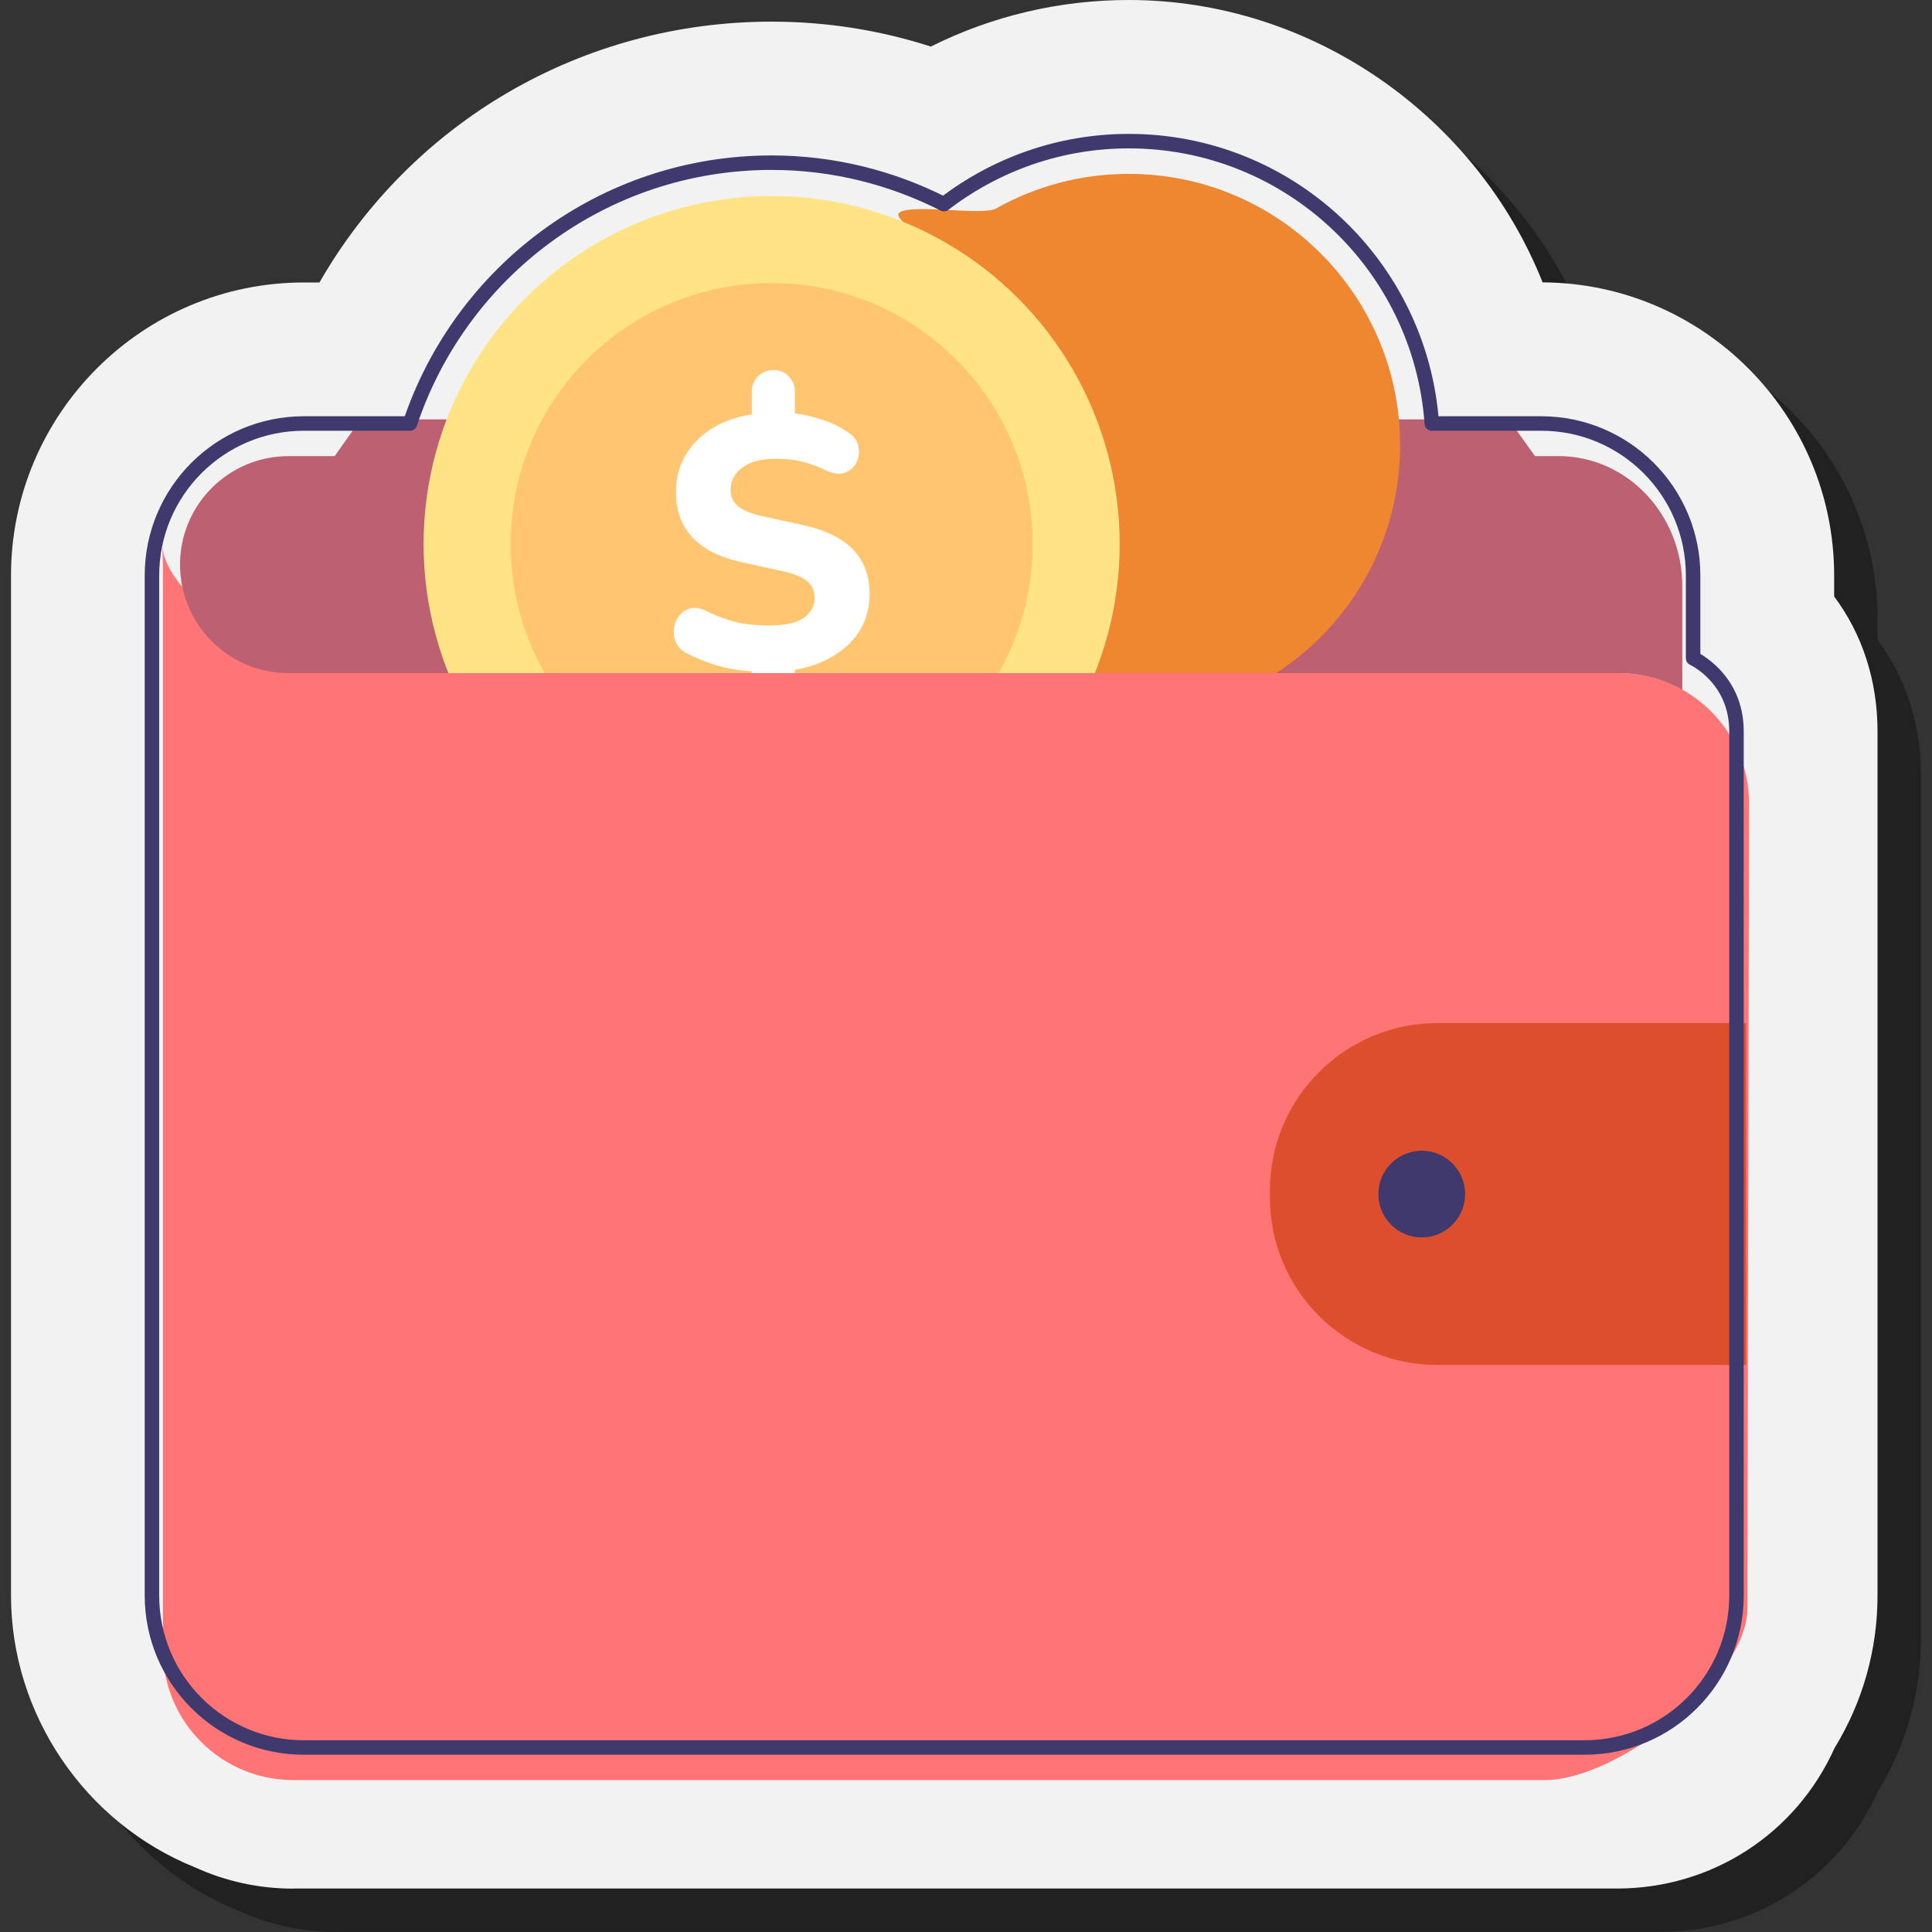
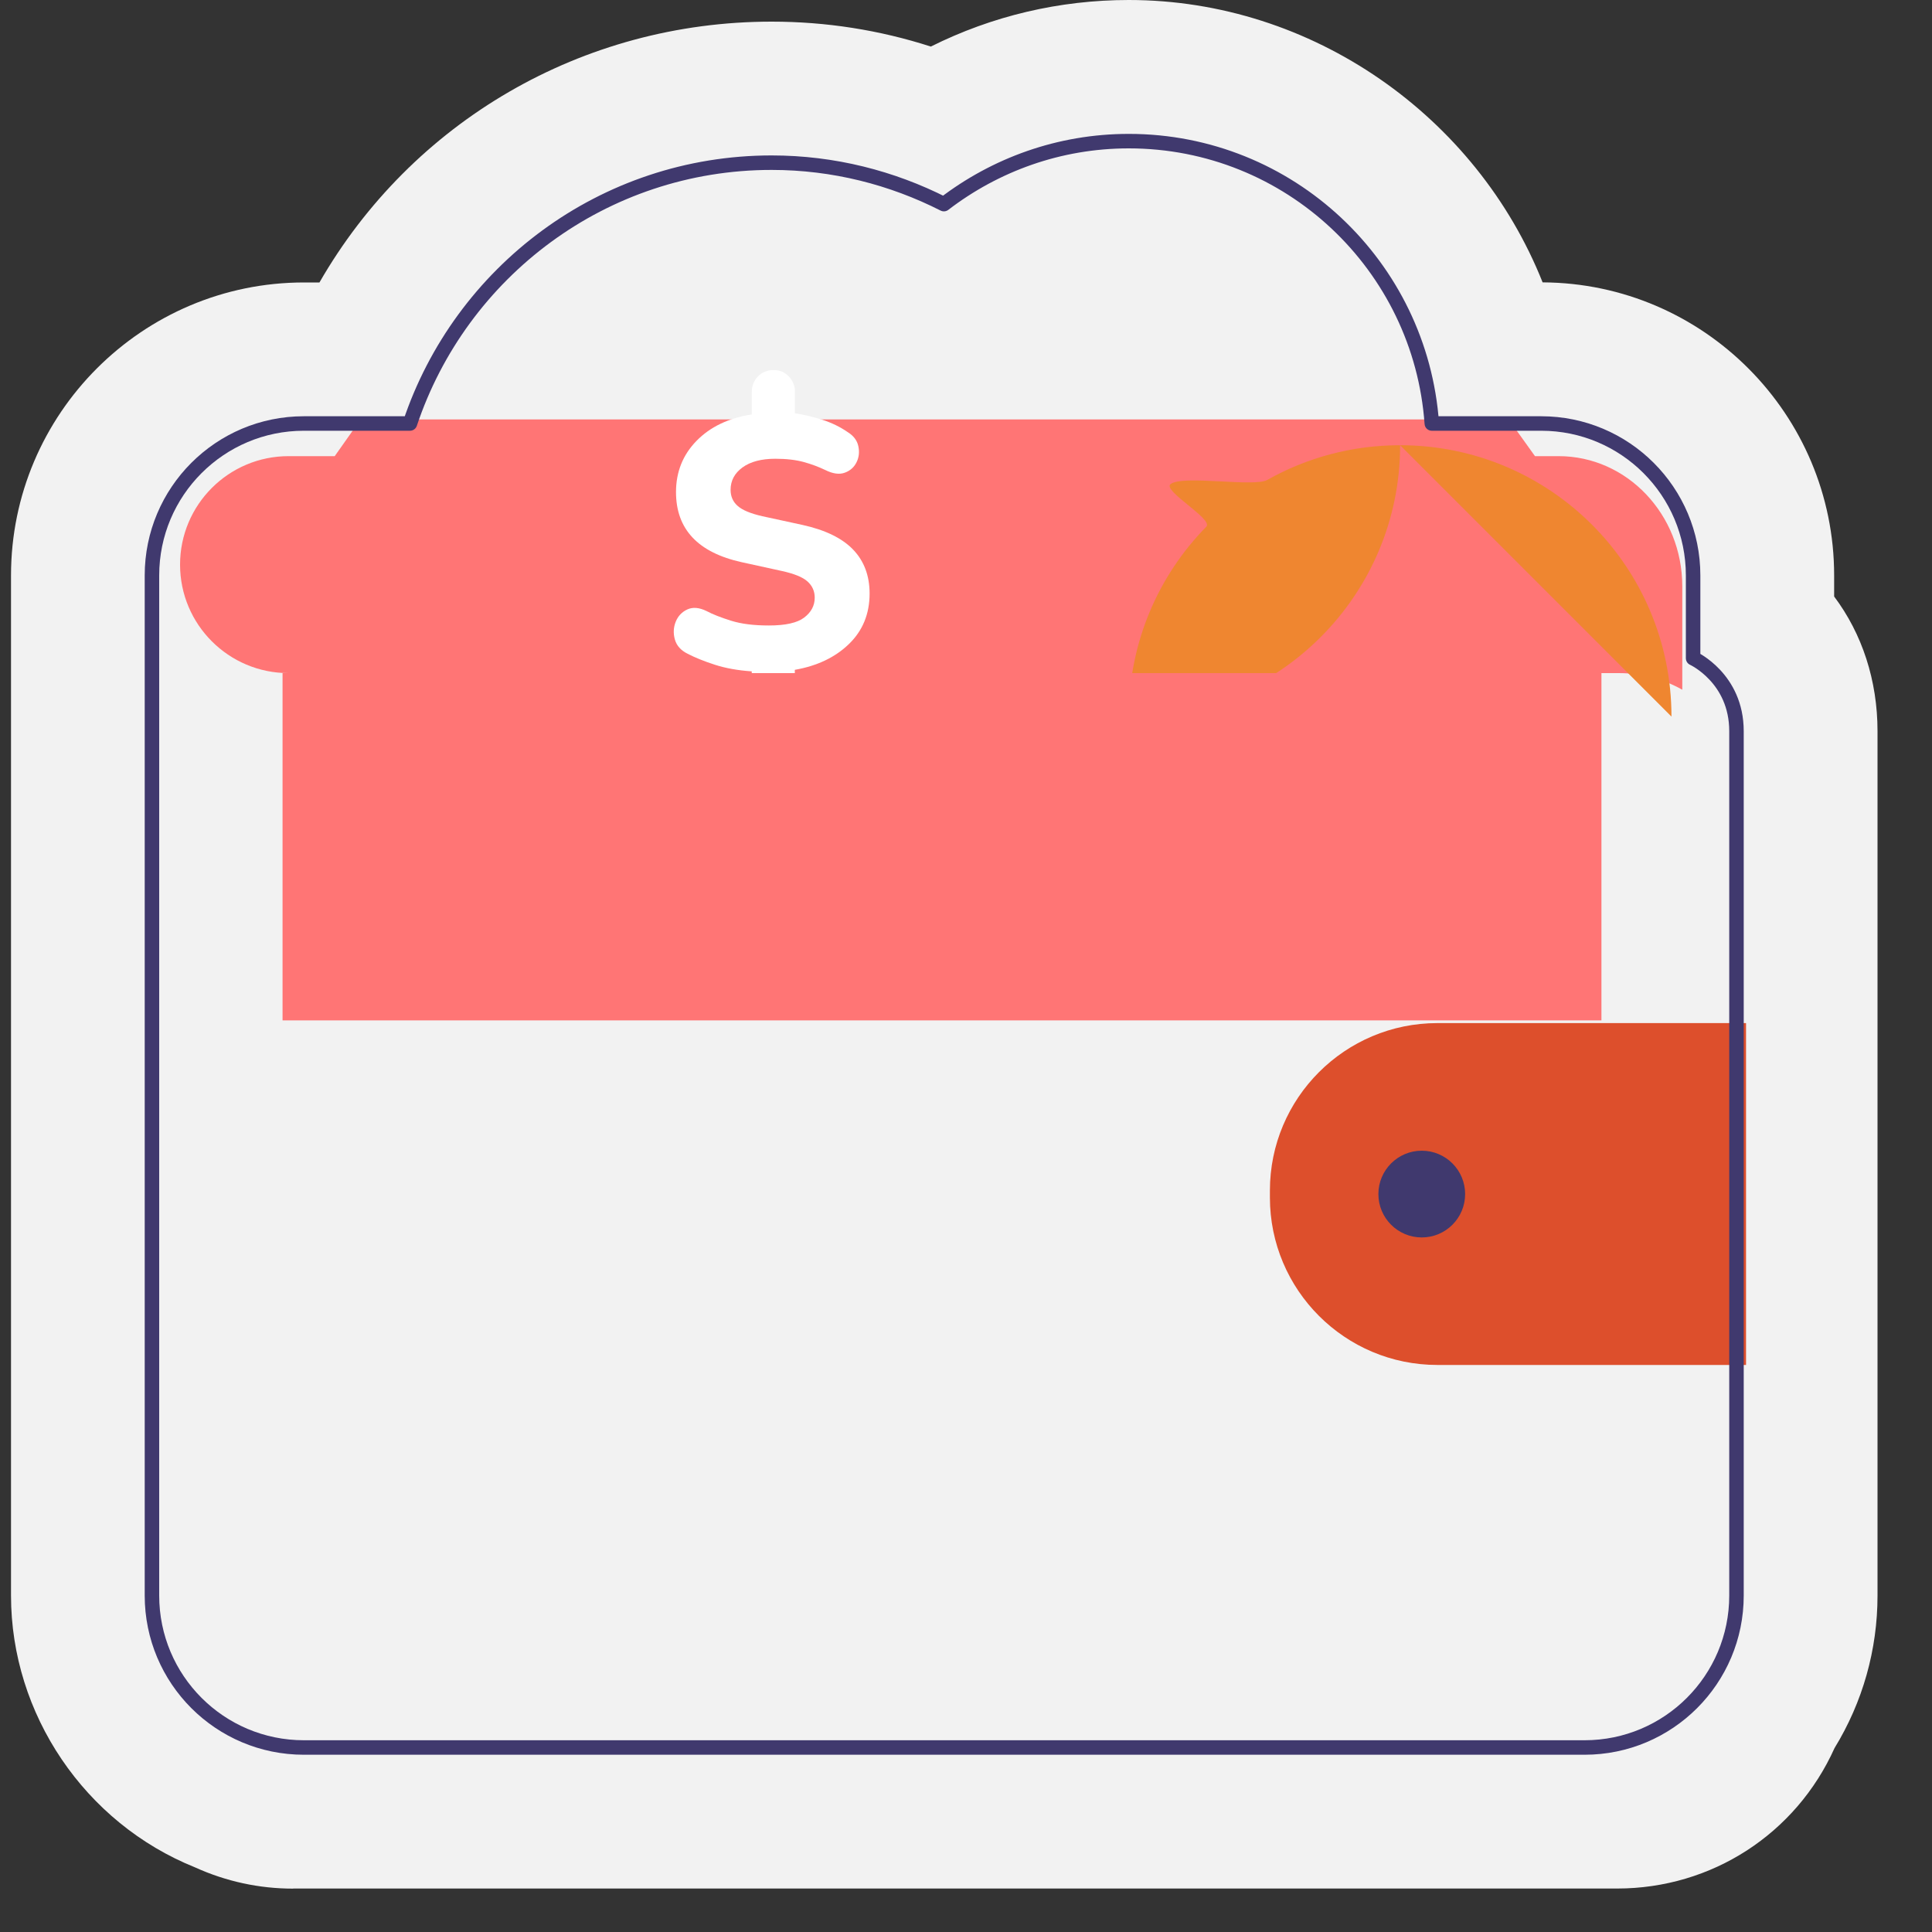
<svg xmlns="http://www.w3.org/2000/svg" id="Layer_1" data-name="Layer 1" viewBox="0 0 200 200">
  <rect x="0" y="0" width="200" height="200" fill="#333333" stroke="none" />
  <defs>
    <style>
      .cls-1 {
        fill: #ff7575;
      }

      .cls-1, .cls-2, .cls-3, .cls-4, .cls-5, .cls-6, .cls-7, .cls-8, .cls-9, .cls-10 {
        stroke-width: 0px;
      }

      .cls-11 {
        fill: none;
        stroke: #40396e;
        stroke-linecap: round;
        stroke-linejoin: round;
        stroke-width: 1.5px;
      }

      .cls-2 {
        fill: #f2f2f2;
      }

      .cls-3, .cls-10 {
        fill: #40396e;
      }

      .cls-4 {
        fill: #ffc571;
      }

      .cls-5 {
        fill: #000;
      }

      .cls-5, .cls-10 {
        isolation: isolate;
        opacity: .35;
      }

      .cls-6 {
        fill: #dd4f2c;
      }

      .cls-7 {
        fill: #ffe385;
      }

      .cls-8 {
        fill: #ef8630;
      }

      .cls-9 {
        fill: #fff;
      }
    </style>
  </defs>
-   <path class="cls-5" d="M34.84,200c-3.52,0-6.94-.74-10.16-2.2-11.41-4.59-19.05-15.85-19.05-28.14v-105.6c0-16.73,13.61-30.33,30.33-30.33h1.6c9.55-16.62,27.19-27,46.81-27,5.65,0,11.17.87,16.48,2.58,6.34-3.17,13.32-4.82,20.49-4.82,19.01,0,36,12.05,42.84,29.23,16.66.08,30.18,13.66,30.18,30.34v2.18c2.9,3.86,4.49,8.7,4.49,13.94v89.48c0,5.6-1.53,11.03-4.45,15.79-3.99,8.87-12.7,14.54-22.51,14.54H34.84Z" />
  <path class="cls-2" d="M30.35,195.51c-3.52,0-6.94-.74-10.16-2.2-11.41-4.59-19.05-15.85-19.05-28.14V59.57c0-16.73,13.61-30.33,30.33-30.33h1.6C42.62,12.62,60.26,2.24,79.88,2.24c5.65,0,11.17.87,16.48,2.58,6.34-3.17,13.32-4.82,20.49-4.82,19.01,0,36,12.05,42.84,29.23,16.66.08,30.18,13.66,30.18,30.34v2.18c2.9,3.86,4.49,8.7,4.49,13.94v89.48c0,5.6-1.53,11.03-4.45,15.79-3.99,8.87-12.7,14.54-22.51,14.54H30.35Z" />
-   <path class="cls-1" d="M16.87,58.45v112.34c0,7.45,6.04,13.48,13.48,13.48h129.61c7.43,0,20.91-10.34,20.93-17.77l.17-83.31c.02-7.46-6.02-13.51-13.48-13.51H31.11s-14.27-7.24-14.31-13.42" />
  <path class="cls-6" d="M180.75,141.3h-31.95c-9.58,0-17.34-7.77-17.34-17.34v-.71c0-9.58,7.77-17.34,17.34-17.34h31.95v35.39Z" />
  <path class="cls-1" d="M167.58,69.68c2.39,0,4.63.63,6.57,1.72v-10.7c0-7.45-5.73-13.48-12.8-13.48h-2.45l-2.72-3.8H37.33l-2.68,3.8h-4.78c-6.2,0-11.23,5.03-11.23,11.23s5.03,11.23,11.23,11.23h137.71Z" />
-   <path class="cls-10" d="M167.58,69.68c2.39,0,4.63.63,6.57,1.72v-10.7c0-7.45-5.73-13.48-12.8-13.48h-2.45l-2.72-3.8H37.33l-2.68,3.8h-4.78c-6.2,0-11.23,5.03-11.23,11.23s5.03,11.23,11.23,11.23h137.71Z" />
-   <path class="cls-8" d="M144.94,46.09c0,15.51-12.57,28.09-28.09,28.09s-28.09-12.57-28.09-28.09c0-7.66,3.06-14.6,8.03-19.66.75-.77-4.55-3.72-3.71-4.4,1.22-.99,8.64.34,10.02-.44,4.06-2.29,8.75-3.59,13.75-3.59,15.51,0,28.09,12.57,28.09,28.09Z" />
-   <circle class="cls-7" cx="79.88" cy="56.32" r="36.03" />
-   <circle class="cls-4" cx="79.88" cy="56.32" r="27.02" />
+   <path class="cls-8" d="M144.94,46.09c0,15.51-12.57,28.09-28.09,28.09c0-7.66,3.06-14.6,8.03-19.66.75-.77-4.55-3.72-3.71-4.4,1.22-.99,8.64.34,10.02-.44,4.06-2.29,8.75-3.59,13.75-3.59,15.51,0,28.09,12.57,28.09,28.09Z" />
  <path class="cls-9" d="M80.07,73.95c-.65,0-1.18-.22-1.61-.65s-.64-.97-.64-1.59v-2.21c-1.44-.1-2.72-.33-3.83-.69s-2.05-.74-2.82-1.14c-.7-.35-1.13-.84-1.31-1.48s-.14-1.25.09-1.83c.24-.59.64-1.01,1.2-1.27s1.23-.21,2,.17c.6.32,1.43.65,2.51.99s2.38.5,3.93.5c1.72,0,2.94-.27,3.66-.82.72-.55,1.09-1.23,1.09-2.06,0-.67-.25-1.23-.75-1.68s-1.4-.81-2.69-1.09l-4.11-.9c-4.54-1-6.81-3.42-6.81-7.26,0-2.09.71-3.86,2.13-5.31s3.33-2.36,5.72-2.73v-2.35c0-.62.21-1.15.64-1.59.42-.43.96-.65,1.61-.65s1.15.22,1.57.65c.42.44.64.97.64,1.59v2.24c.92.13,1.88.35,2.86.67.98.32,1.85.75,2.6,1.27.6.37.97.85,1.1,1.44s.08,1.14-.17,1.66-.65.89-1.22,1.1c-.56.21-1.24.12-2.04-.28-.67-.32-1.41-.6-2.21-.82s-1.78-.34-2.95-.34c-1.44,0-2.58.3-3.4.9-.82.6-1.23,1.37-1.23,2.32,0,.67.24,1.23.73,1.66.49.44,1.34.79,2.56,1.07l4.15.9c2.37.52,4.12,1.38,5.25,2.56,1.13,1.18,1.7,2.7,1.7,4.54,0,2.12-.72,3.86-2.15,5.24s-3.3,2.26-5.59,2.66v2.36c0,.62-.21,1.15-.64,1.59-.43.43-.95.65-1.57.65Z" />
  <circle class="cls-3" cx="147.18" cy="123.61" r="4.49" />
  <rect class="cls-1" x="29.25" y="69.68" width="136.53" height="35.95" />
  <path class="cls-11" d="M175.27,68.14v-8.57c0-8.69-7.04-15.73-15.73-15.73h-11.32c-1.16-16.33-14.74-29.23-31.37-29.23-7.21,0-13.83,2.45-19.14,6.52-5.36-2.72-11.41-4.29-17.83-4.29-17.44,0-32.21,11.32-37.44,27h-10.98c-8.69,0-15.73,7.04-15.73,15.73v105.6c0,8.69,7.04,15.73,15.73,15.73h132.57c8.69,0,15.73-7.04,15.73-15.73v-89.48c0-5.5-4.49-7.55-4.49-7.55Z" />
</svg>